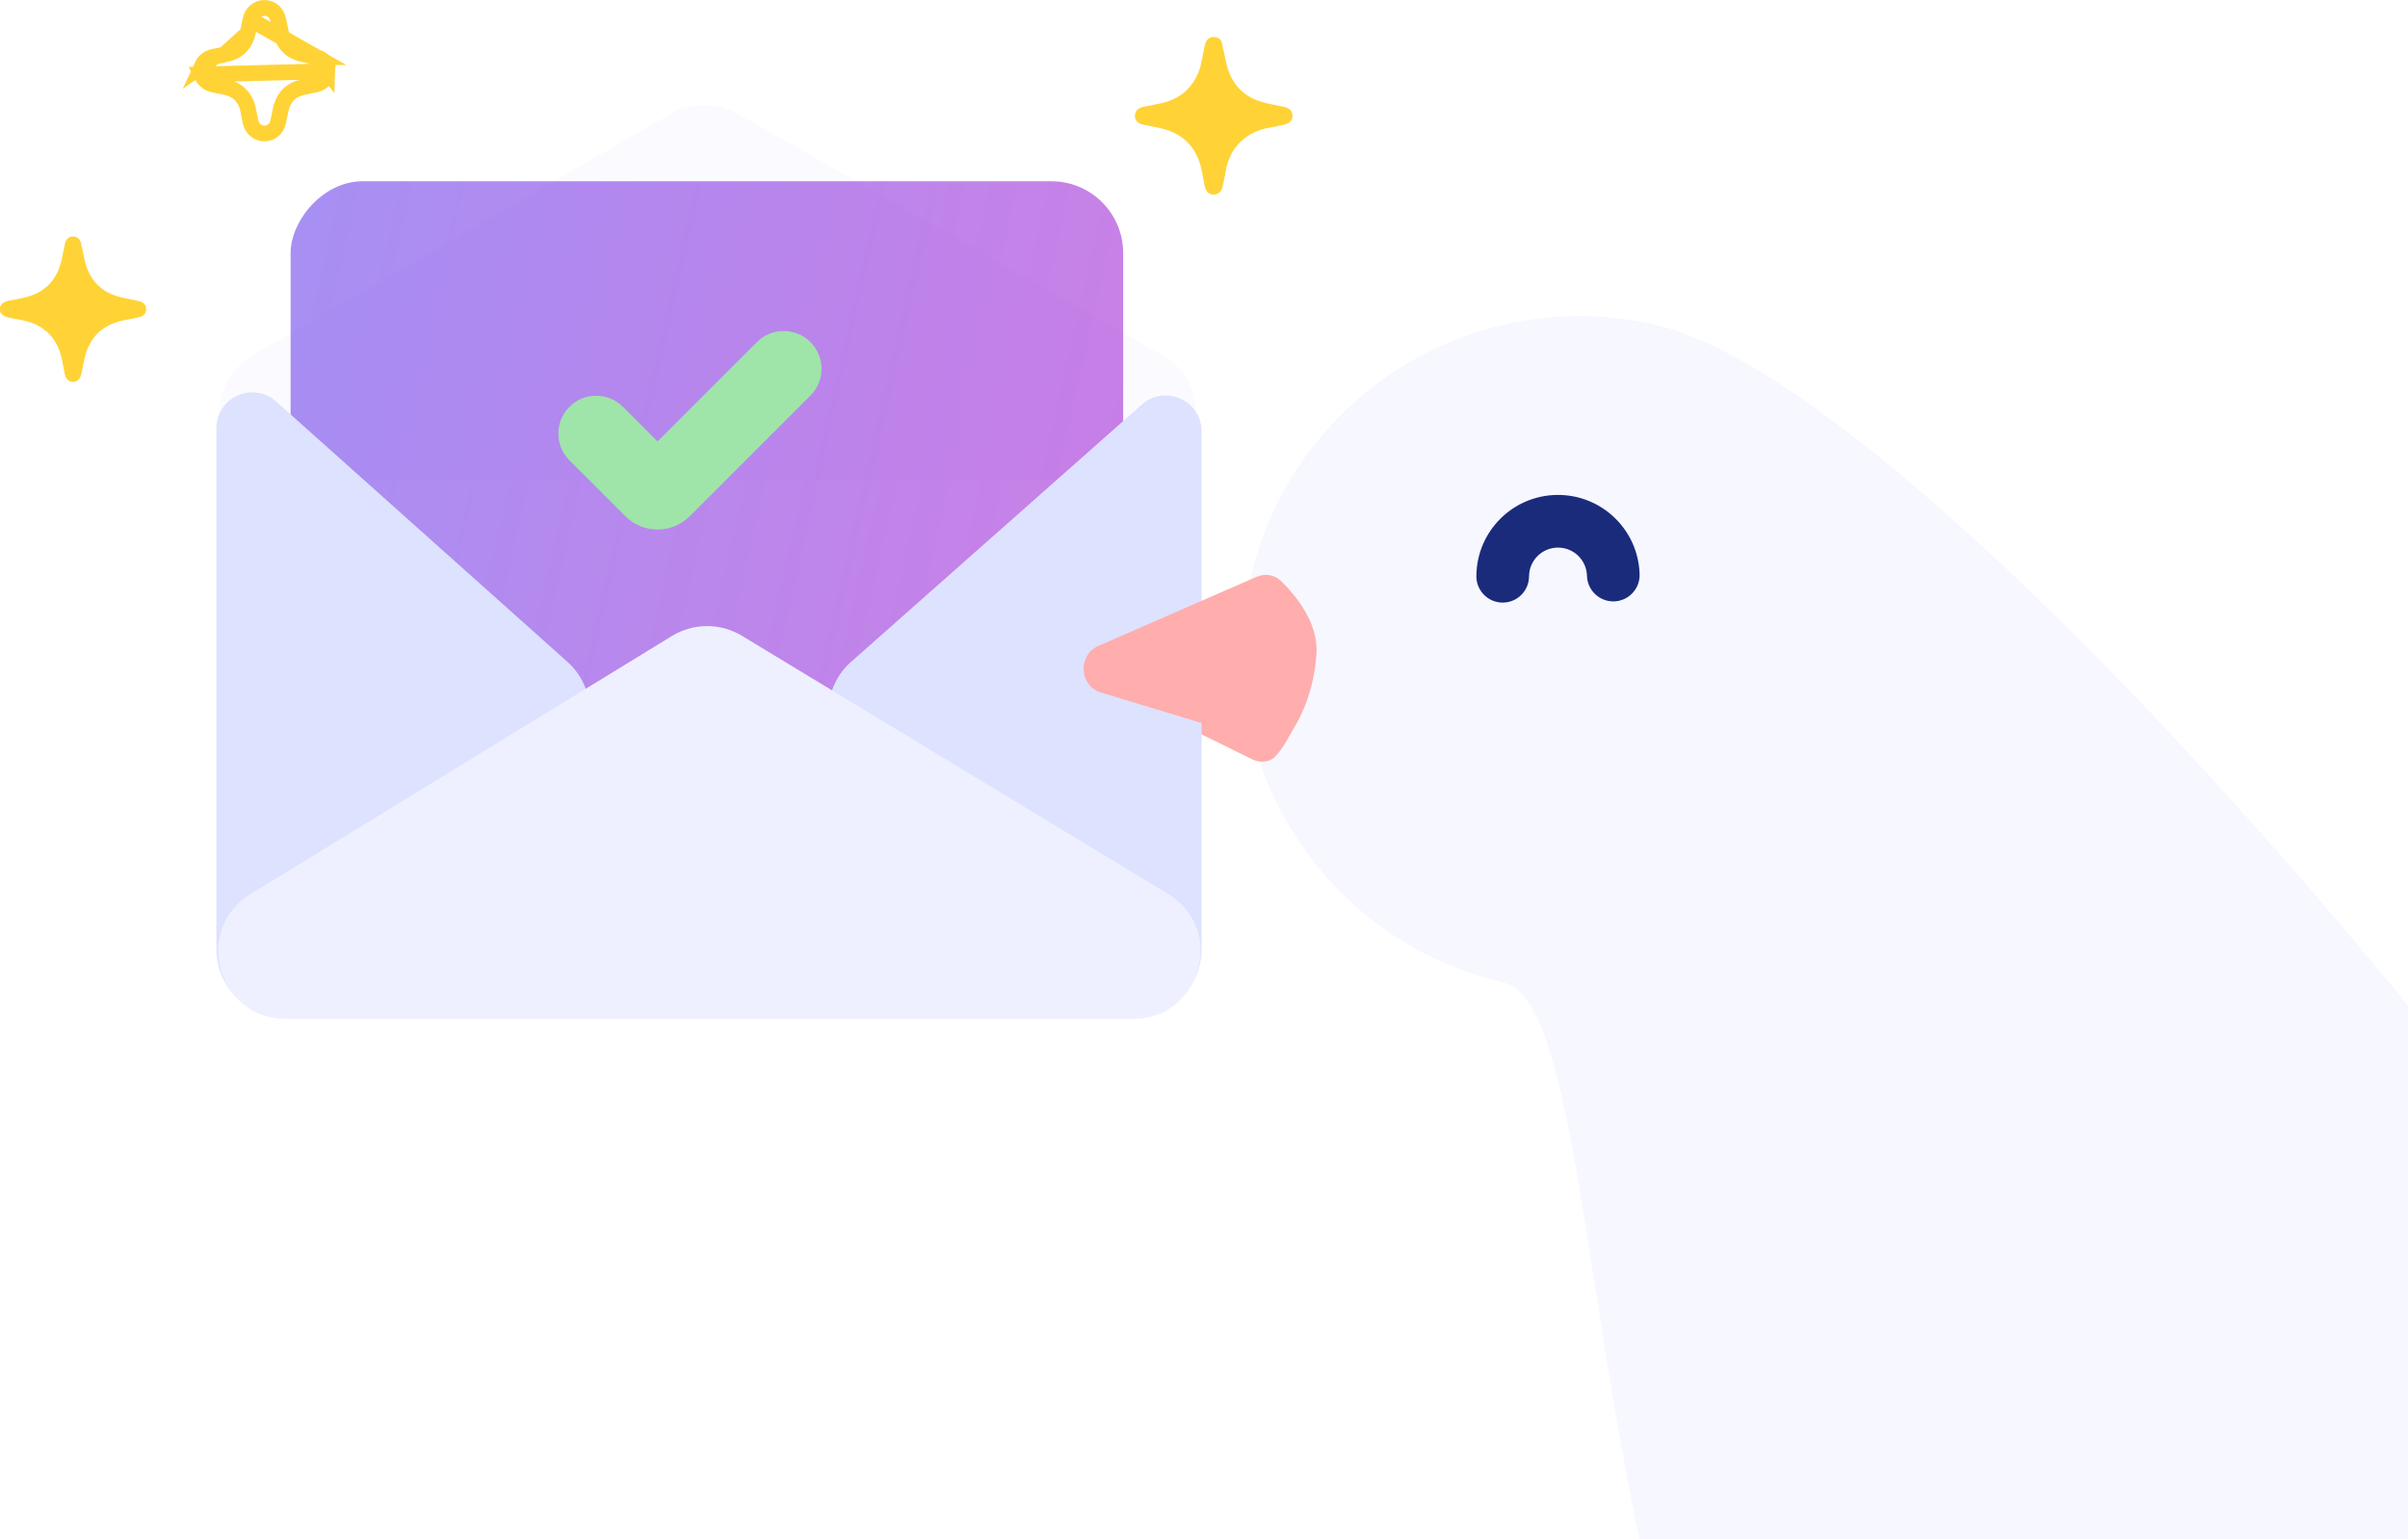
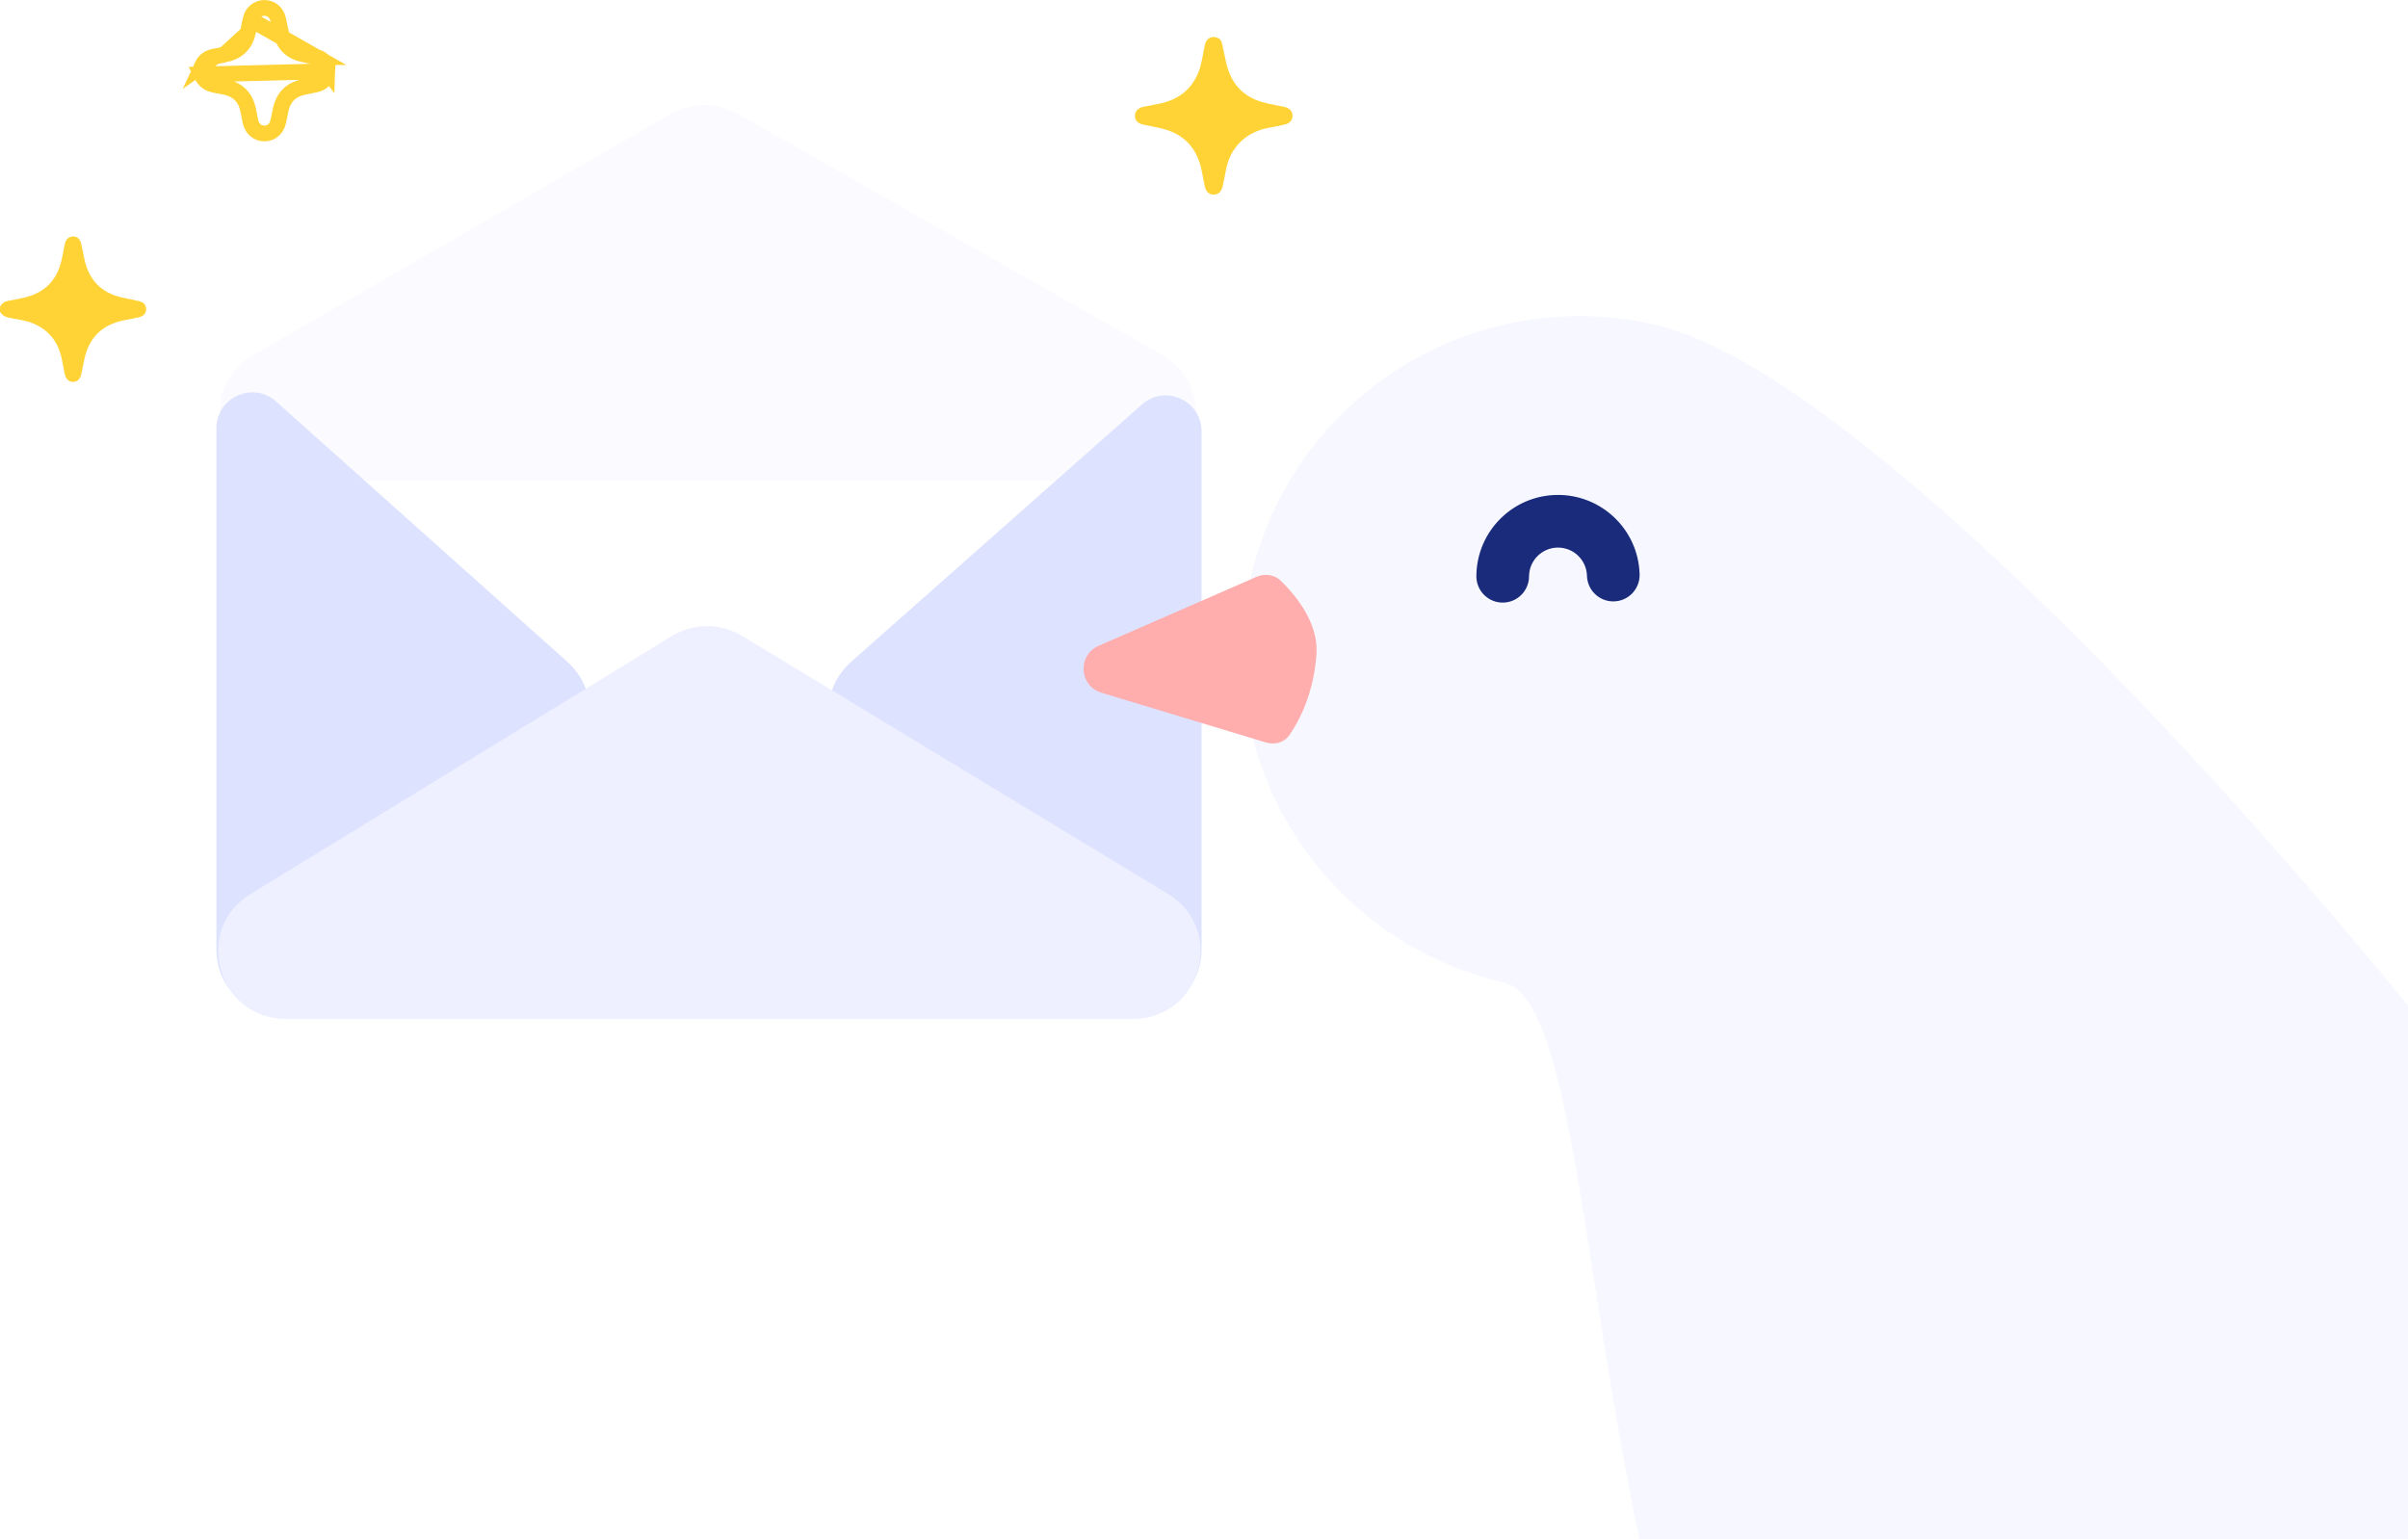
<svg xmlns="http://www.w3.org/2000/svg" width="305" height="195" viewBox="0 0 305 195" fill="none">
  <rect width="105.873" height="46.675" transform="matrix(-1 0 0 1 142.893 50.952)" fill="white" />
  <path d="M190.481 124.461C167.474 119.164 153.117 96.22 158.414 73.213C163.71 50.206 186.654 35.849 209.661 41.145C250.933 50.647 365.408 194.298 360.111 217.305C184.523 370.174 213.488 129.757 190.481 124.461Z" fill="#F6F7FF" />
  <path fill-rule="evenodd" clip-rule="evenodd" d="M201.006 72.884L201.006 72.884L201.005 72.884C200.924 70.91 199.288 69.345 197.299 69.367C195.31 69.388 193.708 70.988 193.671 72.963L193.669 72.963C193.669 72.964 193.669 72.964 193.669 72.964C193.689 74.806 192.212 76.315 190.37 76.335C188.528 76.355 187.019 74.878 186.999 73.036C186.998 72.994 186.999 72.953 187 72.911C187.065 67.309 191.595 62.757 197.226 62.696C202.854 62.635 207.481 67.082 207.672 72.677C207.674 72.722 207.676 72.767 207.676 72.812C207.696 74.654 206.219 76.163 204.377 76.183C202.535 76.203 201.026 74.726 201.006 72.884Z" fill="#1A2B7B" />
-   <path d="M149.577 85.525C146.725 86.247 146.315 90.131 148.955 91.432L158.59 96.181C159.637 96.697 160.89 96.588 161.65 95.702C162.634 94.554 163.901 92.633 164.547 89.853C165.068 87.611 163.926 85.323 162.966 83.889C162.327 82.936 161.14 82.598 160.027 82.879L149.577 85.525Z" fill="#FFADAD" />
  <path d="M93.415 14.4C90.78 12.902 87.549 12.914 84.926 14.431L32.093 44.969C24.534 49.338 27.634 60.896 36.365 60.896L142.937 60.896C151.702 60.896 154.775 49.268 147.155 44.938L93.415 14.4Z" fill="#FBFBFF" />
  <g filter="url(#filter0_b_81_1419)">
-     <rect width="105.451" height="73.634" rx="9.091" transform="matrix(-1 0 0 1 142.261 22.963)" fill="url(#paint0_linear_81_1419)" fill-opacity="0.5" />
-   </g>
+     </g>
  <g filter="url(#filter1_b_81_1419)">
-     <path fill-rule="evenodd" clip-rule="evenodd" d="M102.654 43.333C104.525 45.204 104.525 48.238 102.654 50.109L90.302 62.461C90.222 62.54 90.142 62.618 90.061 62.694L90.062 62.696L87.368 65.389C85.114 67.644 81.458 67.644 79.203 65.389L72.125 58.311C70.253 56.44 70.253 53.406 72.125 51.535C73.996 49.663 77.03 49.663 78.901 51.535L83.288 55.922L95.877 43.333C97.749 41.461 100.783 41.461 102.654 43.333Z" fill="#9FE4A9" />
-   </g>
+     </g>
  <path d="M107.796 83.845C104.103 87.114 103.94 92.823 107.44 96.296L137.644 126.272C143.031 131.618 152.194 127.802 152.194 120.213L152.194 54.645C152.194 50.728 147.569 48.645 144.636 51.241L107.796 83.845Z" fill="#DDE2FF" />
  <path d="M71.871 83.841C75.535 87.117 75.684 92.802 72.195 96.265L41.959 126.272C36.572 131.618 27.41 127.802 27.41 120.213L27.41 54.257C27.41 50.33 32.056 48.251 34.984 50.869L71.871 83.841Z" fill="#DDE2FF" />
  <path d="M85.103 80.569C87.826 78.901 91.253 78.892 93.984 80.547L147.938 113.233C155.326 117.71 152.153 129.071 143.515 129.071L36.187 129.071C27.57 129.071 24.381 117.755 31.729 113.255L85.103 80.569Z" fill="#EEF0FF" />
  <path d="M139.147 81.815C136.45 82.994 136.681 86.892 139.498 87.745L160.331 94.049C161.448 94.387 162.66 94.078 163.321 93.115C164.575 91.289 166.425 87.803 166.747 82.801C167.001 78.851 164.048 75.342 162.22 73.566C161.397 72.767 160.177 72.624 159.126 73.083L139.147 81.815Z" fill="#FFADAD" />
  <path d="M0.002 39.475C0.27 39.998 0.741 40.171 1.286 40.277C2.262 40.468 3.26 40.581 4.185 40.963C6.301 41.837 7.454 43.469 7.867 45.669C7.971 46.221 8.079 46.771 8.189 47.322C8.326 48.005 8.707 48.382 9.252 48.379C9.791 48.375 10.151 48.042 10.301 47.374C10.449 46.714 10.563 46.047 10.713 45.387C11.324 42.7 13.006 41.109 15.711 40.571C16.361 40.442 17.013 40.32 17.659 40.169C18.188 40.045 18.493 39.676 18.513 39.202C18.534 38.715 18.231 38.3 17.687 38.165C16.963 37.987 16.228 37.858 15.498 37.699C12.804 37.113 11.233 35.435 10.68 32.773C10.55 32.143 10.429 31.51 10.285 30.883C10.147 30.279 9.793 29.962 9.283 29.951C8.764 29.939 8.355 30.279 8.22 30.88C8.046 31.653 7.931 32.44 7.734 33.206C7.072 35.782 5.364 37.249 2.78 37.765C2.26 37.869 1.743 37.995 1.218 38.071C0.672 38.149 0.239 38.36 -9.72748e-05 38.879C0.002 39.078 0.002 39.277 0.002 39.475Z" fill="#FFD336" />
  <path d="M25.504 9.431L25.614 9.646C26.036 10.467 26.796 10.681 27.28 10.775L27.281 10.775C27.489 10.816 27.681 10.85 27.861 10.882C28.409 10.979 28.845 11.056 29.279 11.236L29.279 11.236C30.522 11.749 31.2 12.674 31.458 14.05L31.458 14.05C31.537 14.472 31.62 14.892 31.703 15.308L31.703 15.308C31.781 15.698 31.948 16.1 32.265 16.415C32.599 16.746 33.033 16.911 33.49 16.909L33.492 16.909C33.915 16.906 34.338 16.766 34.678 16.444C34.999 16.139 35.166 15.746 35.251 15.371L35.251 15.37C35.307 15.116 35.358 14.862 35.406 14.622L35.411 14.597C35.461 14.344 35.508 14.107 35.561 13.873C35.756 13.015 36.106 12.393 36.572 11.947C37.039 11.499 37.682 11.17 38.555 10.996C38.651 10.977 38.75 10.957 38.85 10.938C39.241 10.861 39.653 10.78 40.058 10.685C40.855 10.499 41.437 9.87 41.473 9.027L25.504 9.431ZM25.504 9.431V9.19M25.504 9.431V9.19M25.504 9.19C25.504 9.039 25.504 8.894 25.503 8.75L25.5 8.525M25.504 9.19L25.5 8.525M40.091 7.232L40.09 7.232C39.73 7.143 39.338 7.064 38.973 6.99C38.775 6.95 38.584 6.911 38.411 6.874C37.553 6.687 36.936 6.342 36.492 5.884C36.047 5.423 35.719 4.788 35.54 3.928C35.512 3.794 35.484 3.654 35.455 3.512C35.387 3.176 35.316 2.823 35.237 2.481C35.154 2.115 34.982 1.74 34.668 1.45C34.341 1.15 33.937 1.012 33.531 1.002L33.531 1.002C33.1 0.992 32.681 1.133 32.346 1.422C32.017 1.705 31.821 2.086 31.732 2.483L40.091 7.232ZM40.091 7.232C40.931 7.44 41.51 8.152 41.473 9.026L40.091 7.232ZM25.5 8.525L25.595 8.321M25.5 8.525L25.595 8.321M25.595 8.321C25.968 7.513 26.672 7.229 27.278 7.142L25.595 8.321ZM31.549 3.392C31.492 3.684 31.438 3.952 31.372 4.21L31.549 3.392ZM31.549 3.392C31.558 3.346 31.567 3.299 31.576 3.252M31.549 3.392L31.576 3.252M31.576 3.252C31.623 3.007 31.673 2.744 31.732 2.484L31.576 3.252ZM27.988 7.007C27.737 7.06 27.518 7.107 27.278 7.142L27.988 7.007ZM27.988 7.007C28.116 6.979 28.252 6.95 28.404 6.92L27.988 7.007ZM30.343 6.021C30.808 5.602 31.164 5.019 31.372 4.21L28.404 6.92C29.242 6.753 29.875 6.445 30.343 6.021Z" stroke="#FFD336" stroke-width="1.996" />
  <g filter="url(#filter2_b_81_1419)">
    <path d="M153.718 24.651C154.304 24.662 154.728 24.269 154.873 23.57C155.013 22.897 155.159 22.226 155.279 21.55C155.788 18.683 157.84 16.683 160.75 16.178C161.413 16.063 162.073 15.927 162.727 15.773C163.367 15.623 163.714 15.215 163.714 14.674C163.714 14.095 163.325 13.676 162.66 13.536C161.773 13.349 160.877 13.2 160.003 12.965C157.398 12.263 155.881 10.52 155.302 7.917C155.117 7.086 154.96 6.249 154.758 5.423C154.653 4.992 154.314 4.768 153.89 4.702C153.461 4.635 153.101 4.794 152.84 5.138C152.679 5.349 152.634 5.612 152.576 5.868C152.325 6.978 152.218 8.127 151.781 9.189C150.883 11.375 149.218 12.633 146.933 13.112C146.22 13.261 145.505 13.393 144.792 13.539C144.15 13.672 143.761 14.089 143.75 14.644C143.737 15.201 144.091 15.624 144.749 15.775C145.565 15.962 146.395 16.09 147.207 16.293C150.098 17.014 151.715 18.913 152.244 21.804C152.353 22.398 152.471 22.991 152.595 23.582C152.738 24.268 153.136 24.64 153.718 24.651Z" fill="#FFD336" />
  </g>
  <defs>
    <filter id="filter0_b_81_1419" x="30.821" y="16.974" width="117.429" height="85.613" filterUnits="userSpaceOnUse" color-interpolation-filters="sRGB">
      <feFlood flood-opacity="0" result="BackgroundImageFix" />
      <feGaussianBlur in="BackgroundImage" stdDeviation="2.995" />
      <feComposite in2="SourceAlpha" operator="in" result="effect1_backgroundBlur_81_1419" />
      <feBlend mode="normal" in="SourceGraphic" in2="effect1_backgroundBlur_81_1419" result="shape" />
    </filter>
    <filter id="filter1_b_81_1419" x="64.948" y="36.156" width="44.883" height="36.699" filterUnits="userSpaceOnUse" color-interpolation-filters="sRGB">
      <feFlood flood-opacity="0" result="BackgroundImageFix" />
      <feGaussianBlur in="BackgroundImage" stdDeviation="2.887" />
      <feComposite in2="SourceAlpha" operator="in" result="effect1_backgroundBlur_81_1419" />
      <feBlend mode="normal" in="SourceGraphic" in2="effect1_backgroundBlur_81_1419" result="shape" />
    </filter>
    <filter id="filter2_b_81_1419" x="122.82" y="-16.242" width="61.822" height="61.822" filterUnits="userSpaceOnUse" color-interpolation-filters="sRGB">
      <feFlood flood-opacity="0" result="BackgroundImageFix" />
      <feGaussianBlur in="BackgroundImage" stdDeviation="10.464" />
      <feComposite in2="SourceAlpha" operator="in" result="effect1_backgroundBlur_81_1419" />
      <feBlend mode="normal" in="SourceGraphic" in2="effect1_backgroundBlur_81_1419" result="shape" />
    </filter>
    <linearGradient id="paint0_linear_81_1419" x1="196.224" y1="-31.473" x2="-13.081" y2="16.196" gradientUnits="userSpaceOnUse">
      <stop stop-color="#153BFF" />
      <stop offset="1" stop-color="#9900CC" />
    </linearGradient>
  </defs>
</svg>